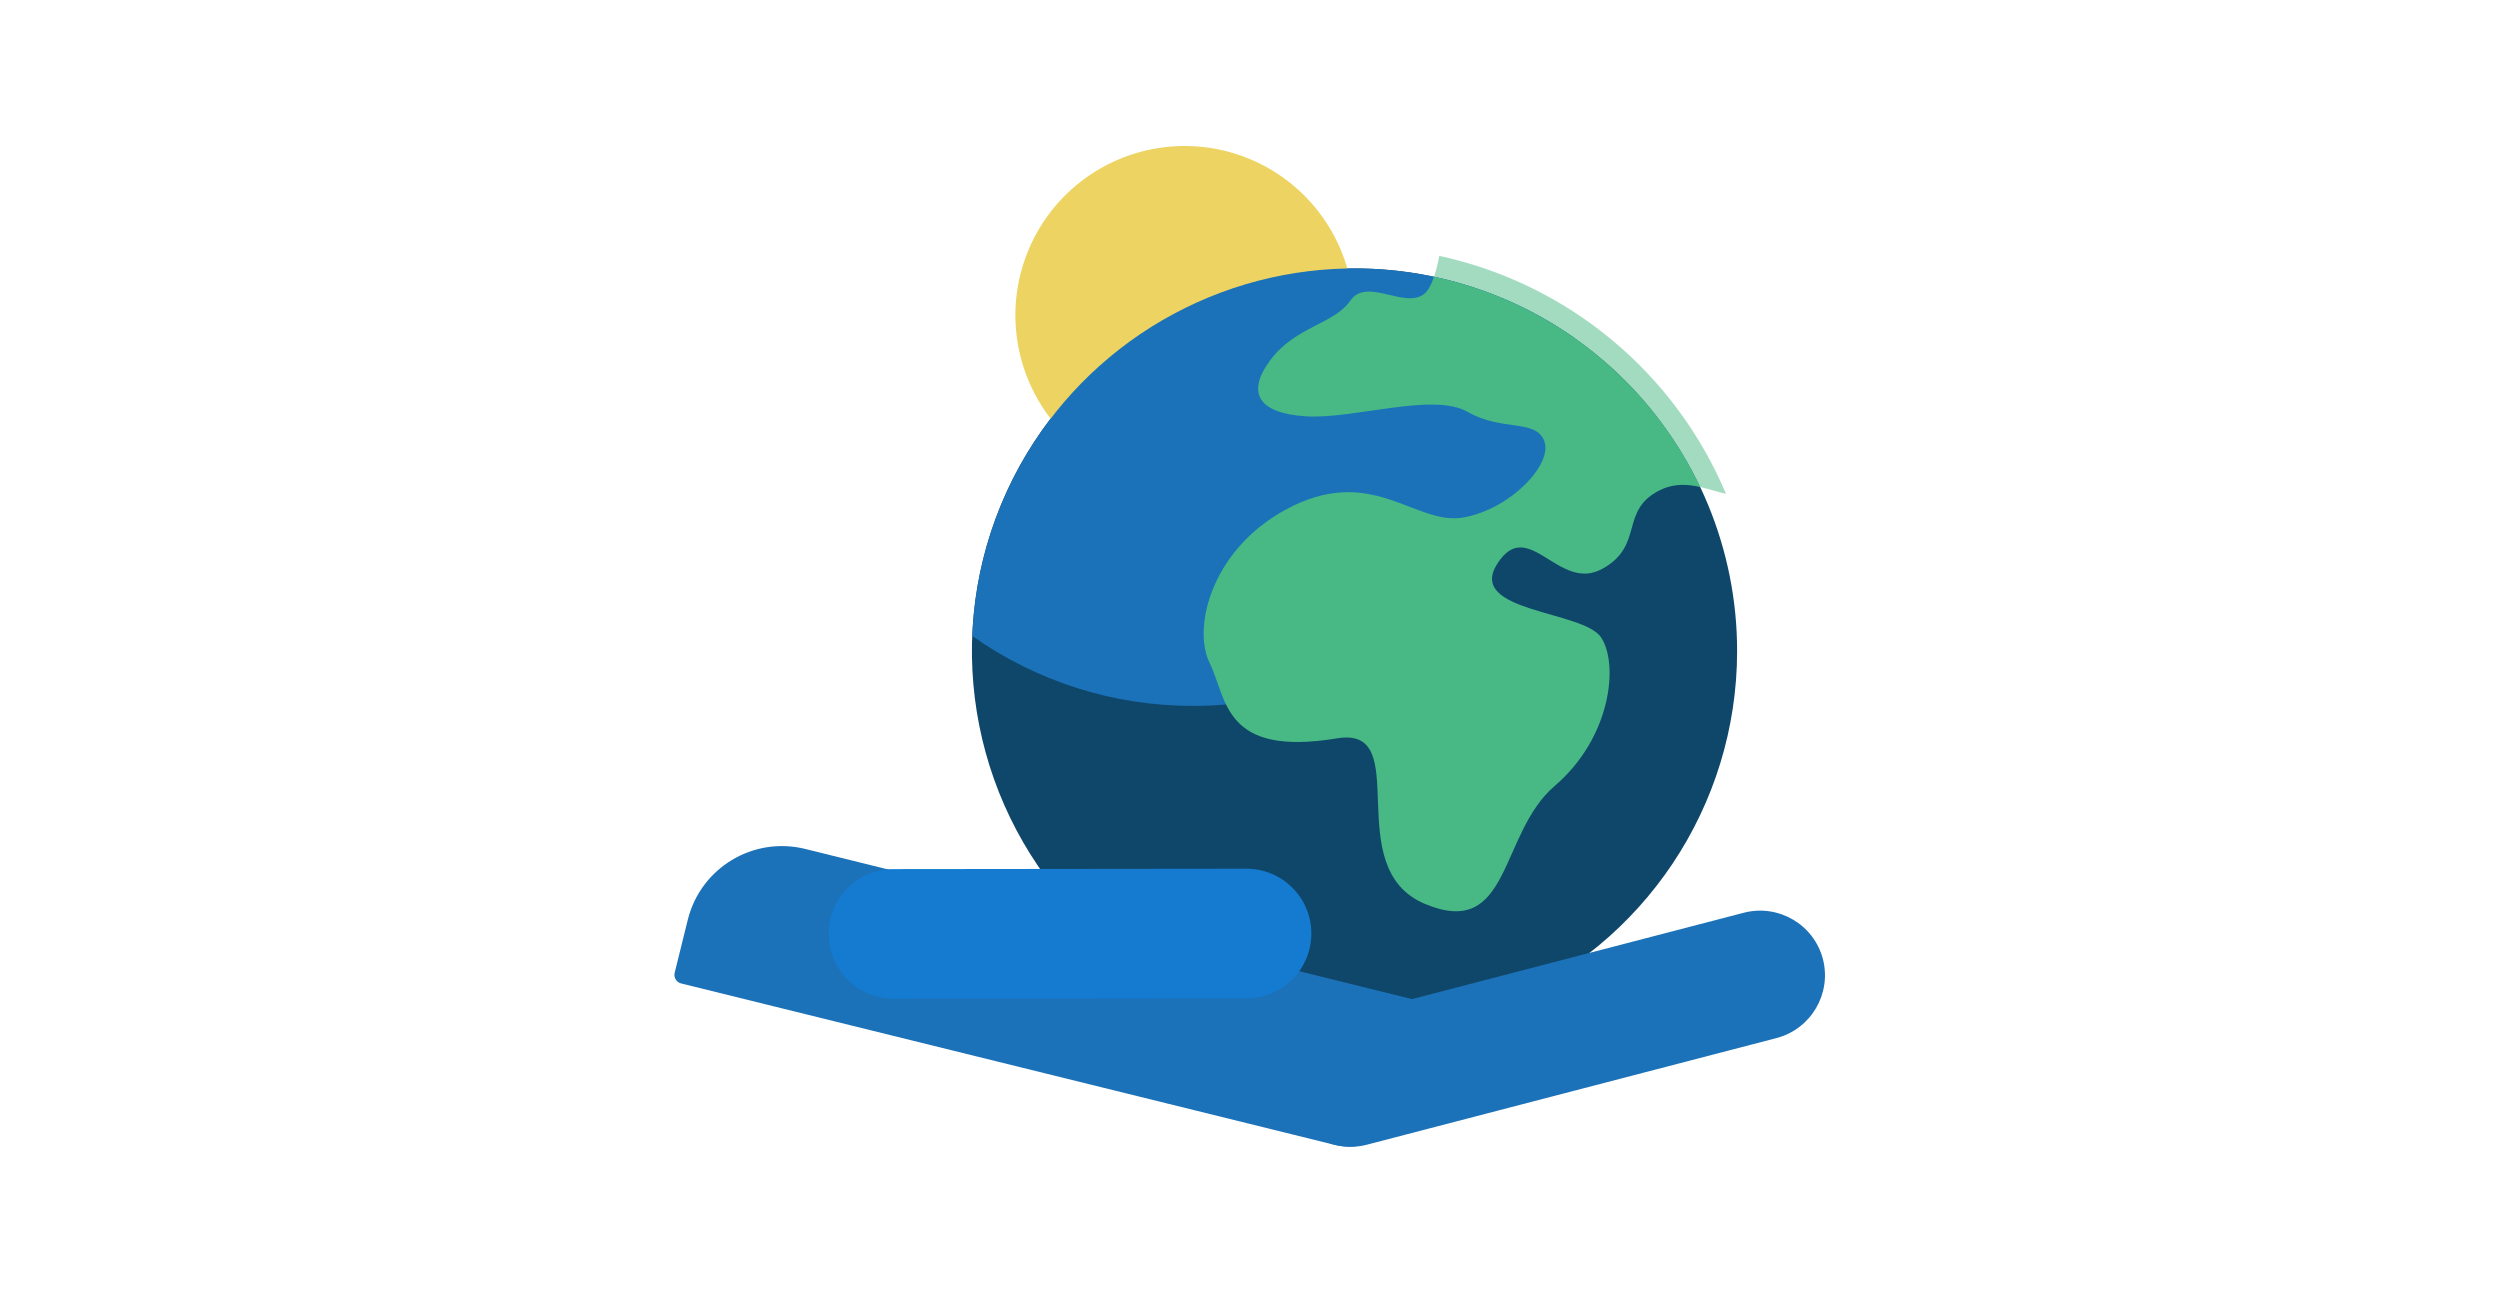
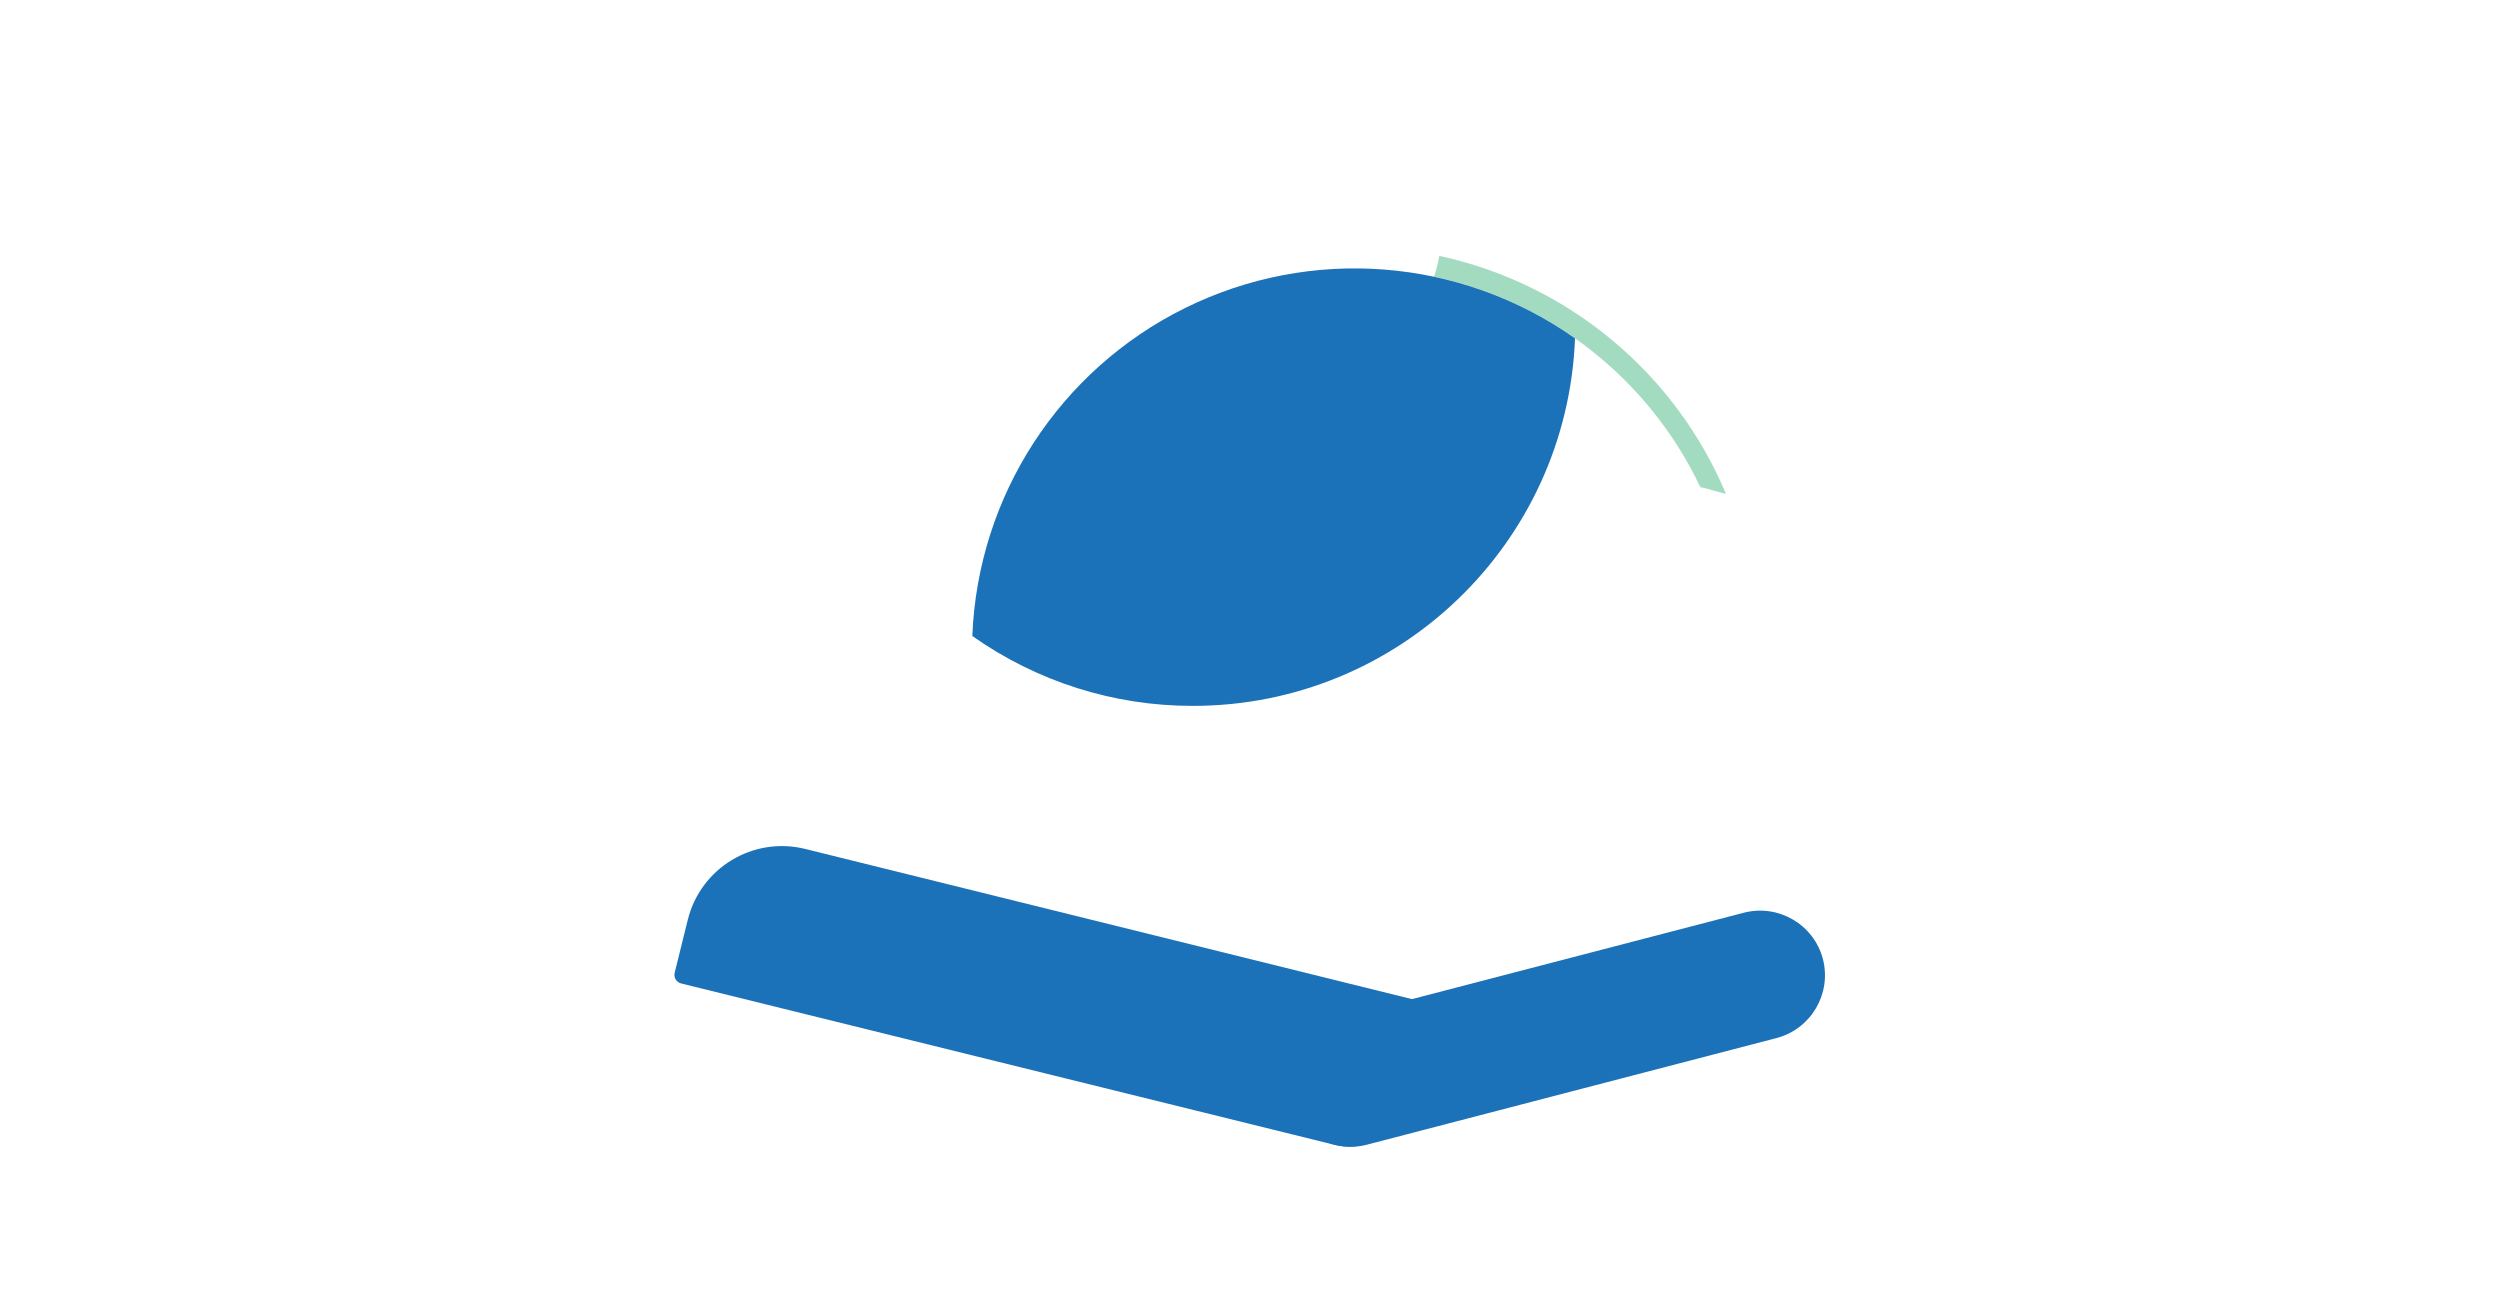
<svg xmlns="http://www.w3.org/2000/svg" preserveAspectRatio="xMidYMid slice" width="640px" height="331px" viewBox="0 0 1200 620">
  <title>flywire-values-global-collaboration</title>
  <g id="flywire-values-global-collaboration" stroke="none" stroke-width="1" fill="none" fill-rule="evenodd">
    <g id="Flywire-Global-Collaboration" transform="translate(324, 70)" fill-rule="nonzero">
-       <path d="M326.14,58.708 C251.933,58.699 185.029,103.394 156.628,171.951 C128.226,240.507 143.921,319.421 196.393,371.893 C248.865,424.365 327.779,440.06 396.335,411.658 C464.891,383.257 509.587,316.353 509.578,242.146 C509.578,193.495 490.252,146.837 455.85,112.436 C421.449,78.034 374.791,58.708 326.14,58.708 Z" id="Path" fill="#0F476B" />
-       <path d="M244.679,0 C211.846,-0.004 182.244,19.772 169.677,50.105 C157.111,80.438 164.055,115.354 187.271,138.57 C210.488,161.787 245.404,168.731 275.737,156.165 C306.07,143.598 325.846,113.996 325.842,81.163 C325.842,59.637 317.291,38.993 302.07,23.772 C286.849,8.551 266.204,0 244.679,0 Z" id="Path" fill="#EDD462" />
      <path d="M248.558,268.481 C347.094,268.529 428.047,190.684 431.854,92.221 C376.913,53.488 305.186,47.907 244.915,77.678 C184.645,107.448 145.485,167.8 142.854,234.97 C173.764,256.826 210.702,268.536 248.558,268.481 Z" id="Path" fill="#1C72B9" />
      <path d="M491.924,163.549 C496.302,164.542 500.442,165.991 504.232,166.781 C479.75,108.616 428.448,66.039 366.767,52.695 C366.161,56.079 365.323,59.417 364.258,62.685 C420.19,74.607 467.383,111.892 491.924,163.549 L491.924,163.549 Z" id="Path" fill="#48B985" opacity="0.5" />
-       <path d="M359.529,70.924 C350.333,78.352 331.941,62.789 324.159,74.107 C316.378,85.426 297.986,86.487 285.96,102.403 C273.935,118.319 279.948,128.223 302.938,129.638 C325.928,131.052 363.773,117.966 380.397,127.515 C397.021,137.065 413.291,130.699 417.181,141.663 C421.072,152.628 401.265,173.85 378.628,178.094 C355.992,182.338 335.831,153.689 296.925,172.435 C258.019,191.18 248.115,230.441 256.604,247.772 C265.092,265.103 263.006,293.102 317.793,284.038 C355.285,277.836 318.5,346.099 359.883,363.43 C401.265,380.761 395.252,329.829 422.133,306.839 C449.014,283.849 452.904,248.833 444.416,235.746 C435.927,222.659 379.69,223.72 394.545,200.377 C409.4,177.033 423.902,214.171 444.769,202.852 C465.637,191.534 452.551,174.203 473.419,164.653 C479.841,161.714 486.095,162.227 491.924,163.549 C467.383,111.892 420.19,74.607 364.258,62.685 C362.988,66.419 361.434,69.386 359.529,70.924 Z" id="Path" fill="#48B985" />
      <path d="M331.94,478.932 L528.455,427.778 C545.028,423.434 554.982,406.522 550.735,389.924 L550.735,389.924 C546.391,373.351 529.478,363.398 512.881,367.645 L316.366,418.799 C299.793,423.143 289.839,440.055 294.086,456.653 L294.086,456.653 C298.43,473.226 315.342,483.179 331.94,478.932 L331.94,478.932 Z" id="Path" fill="#1C72B9" />
      <path d="M3.224,401.583 L316.1,478.856 C342.664,485.431 351.947,456.575 384.329,444.655 L384.329,444.655 C387.885,430.106 379.025,415.417 364.497,411.776 L62.591,337.05 C37.745,330.977 12.66,346.108 6.442,370.918 L0.124,396.444 C-0.432,398.718 0.953,401.014 3.224,401.583 L3.224,401.583 Z" id="Path" fill="#1C72B9" />
-       <path d="M105.044,346.663 L274.357,346.663 C291.511,346.663 305.416,360.569 305.416,377.722 L305.416,377.722 C305.416,385.959 302.144,393.859 296.319,399.684 C290.495,405.508 282.595,408.781 274.357,408.781 L105.044,408.781 C87.891,408.781 73.985,394.875 73.985,377.722 L73.985,377.722 C73.985,360.569 87.891,346.663 105.044,346.663 L105.044,346.663 Z" id="Path" fill="#147BD1" transform="translate(189.701, 377.722) rotate(-0.061) translate(-189.701, -377.722) " />
    </g>
  </g>
</svg>